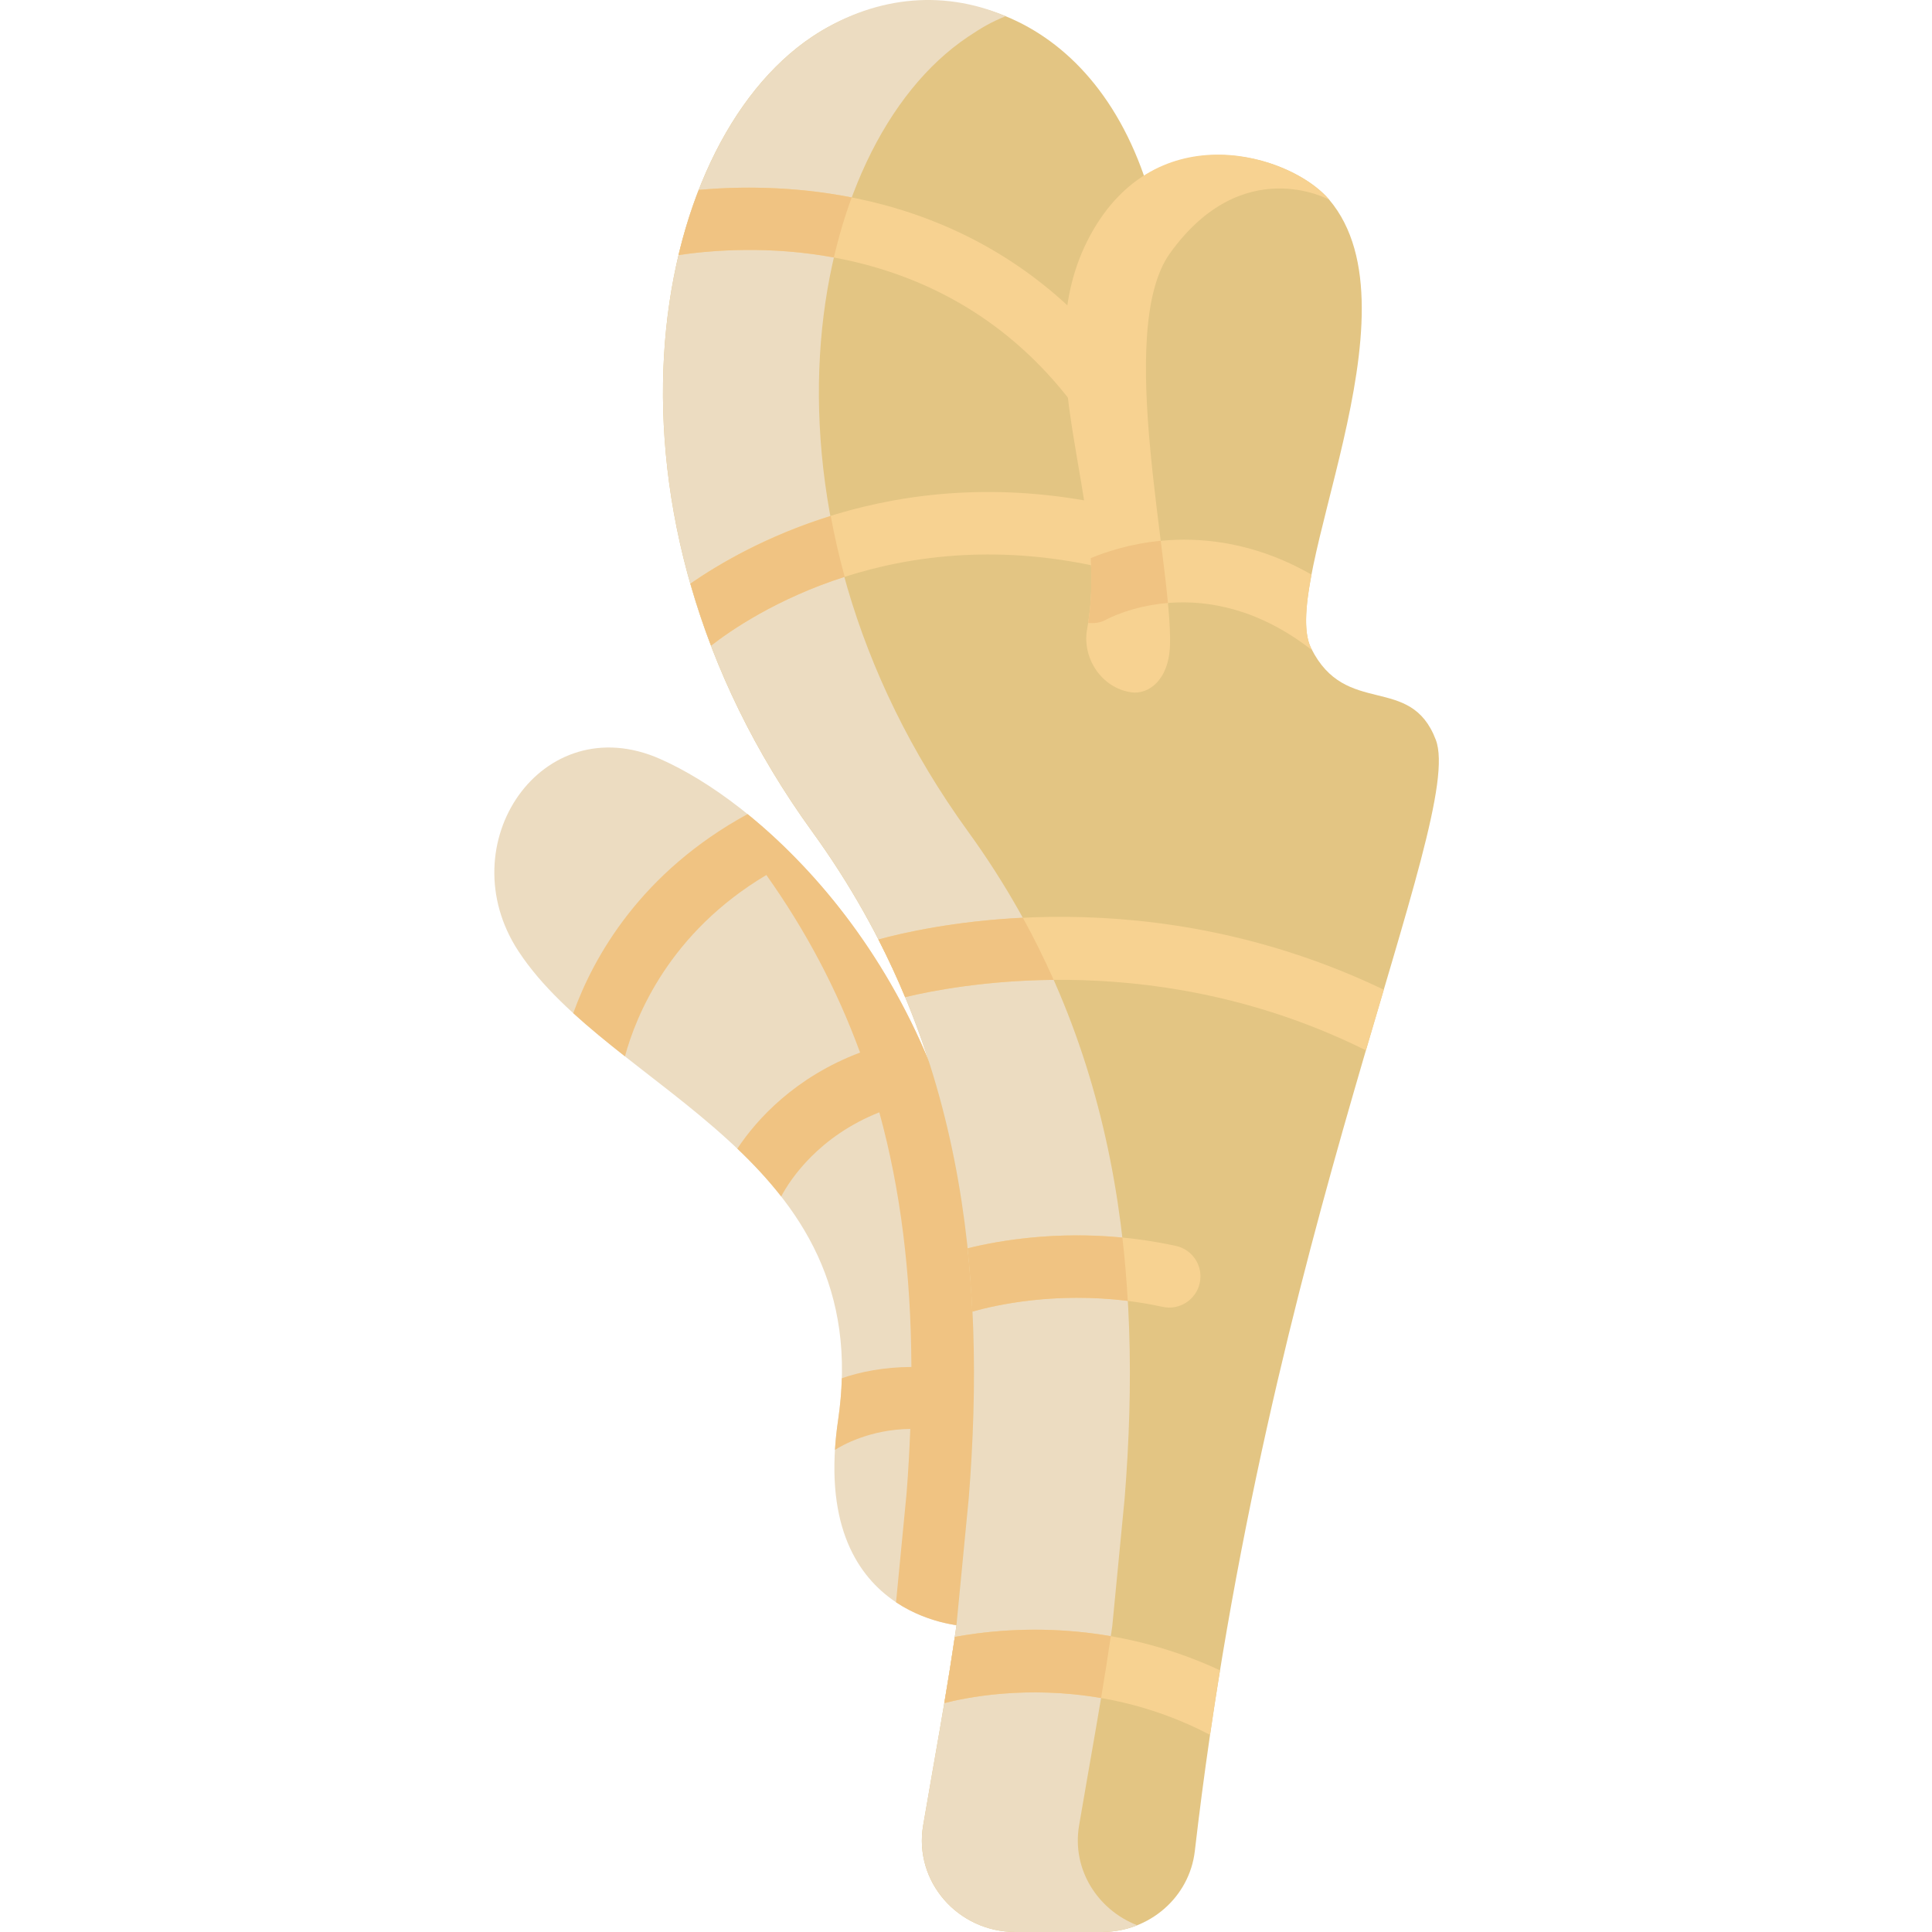
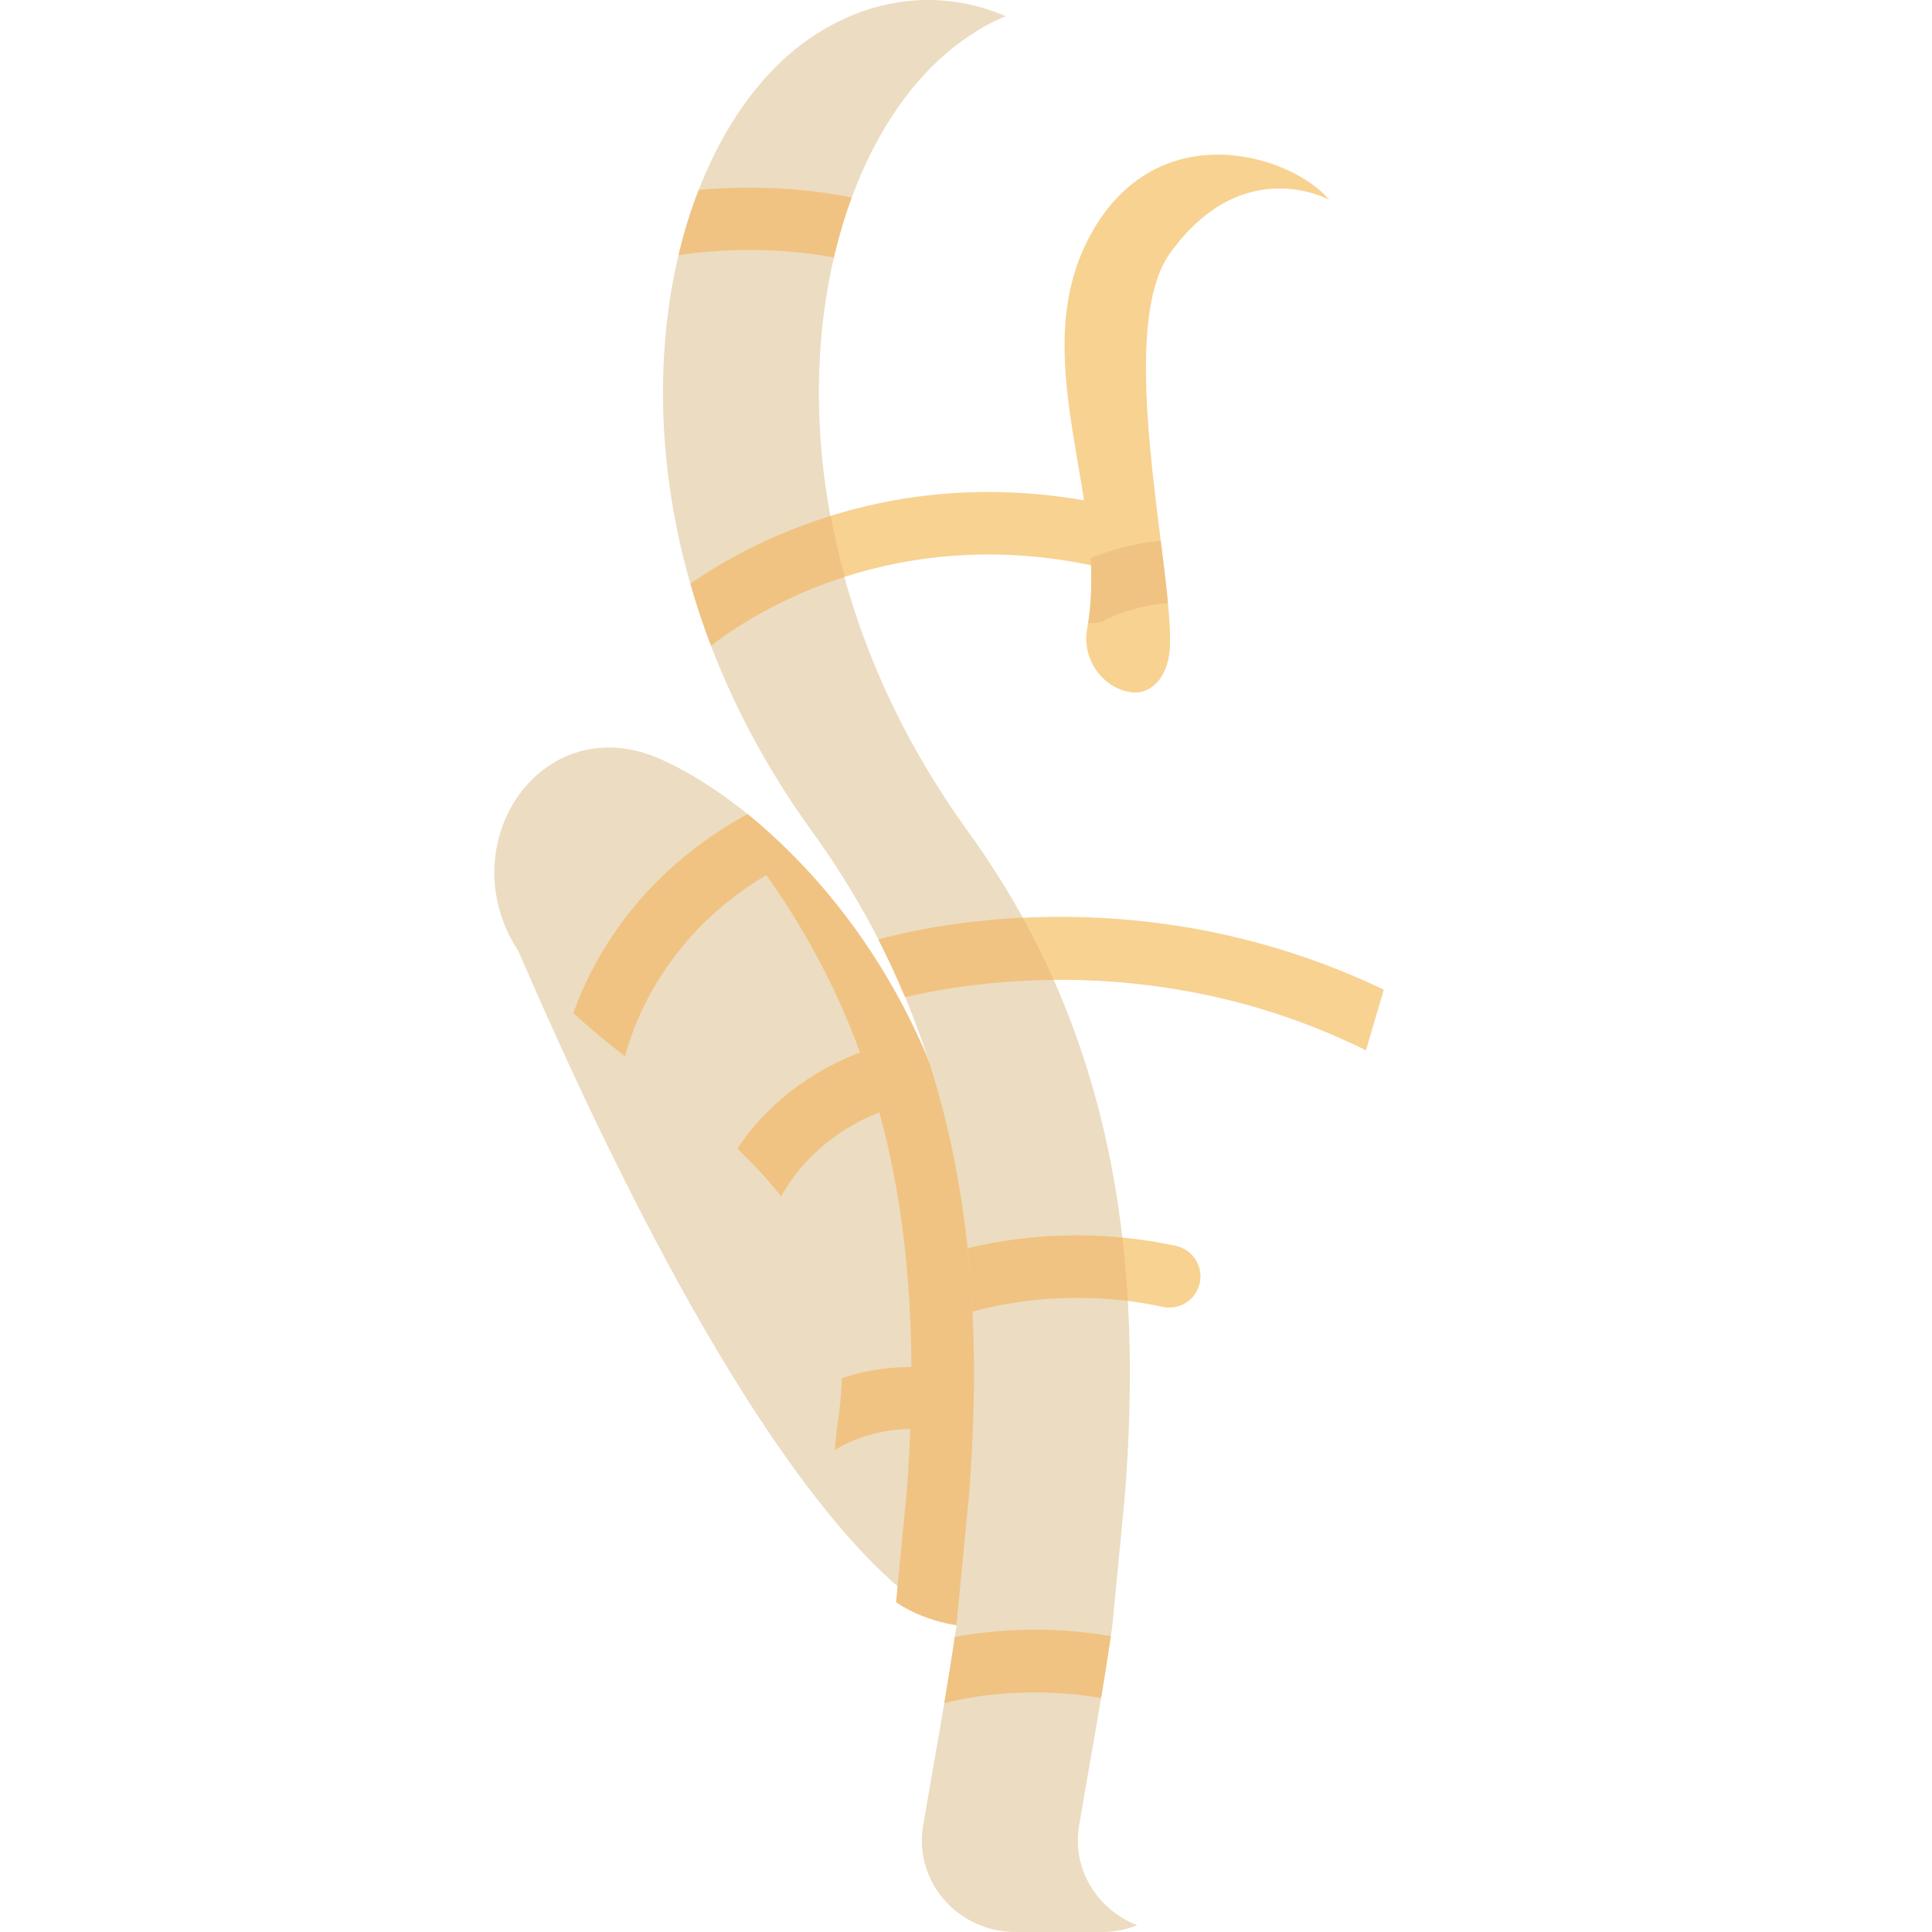
<svg xmlns="http://www.w3.org/2000/svg" width="80" height="80" viewBox="0 0 80 80" fill="none">
  <g clip-path="url(#clip0)">
-     <path d="M39.73 47.718C37.417 38.805 31.405 33.224 27.333 31.426C22.437 29.263 18.564 34.959 21.469 39.389C25.281 45.202 36.315 47.887 34.705 58.798C33.467 67.183 40.053 67.342 40.053 67.342L43.12 57.295L39.73 47.718Z" fill="#ECDCC1" />
+     <path d="M39.73 47.718C37.417 38.805 31.405 33.224 27.333 31.426C22.437 29.263 18.564 34.959 21.469 39.389C33.467 67.183 40.053 67.342 40.053 67.342L43.12 57.295L39.73 47.718Z" fill="#ECDCC1" />
    <path d="M39.73 47.718C38.367 42.467 35.754 38.398 32.977 35.561C32.986 35.557 32.969 35.566 32.977 35.561C32.306 34.871 31.626 34.253 30.955 33.71C26.548 36.113 24.583 39.601 23.737 41.953C24.404 42.562 25.129 43.152 25.878 43.742C26.33 42.068 27.718 38.622 31.733 36.232C33.37 38.54 34.656 40.969 35.614 43.584C32.936 44.595 31.346 46.332 30.532 47.563C31.185 48.185 31.798 48.839 32.348 49.543C32.73 48.814 33.917 47.048 36.41 46.059C37.289 49.25 37.722 52.73 37.739 56.603C36.609 56.608 35.624 56.802 34.858 57.07C34.843 57.623 34.793 58.197 34.705 58.798C34.64 59.236 34.598 59.644 34.574 60.038C34.853 59.857 36.017 59.187 37.693 59.169C37.658 60.038 37.612 60.919 37.54 61.827L37.103 66.347C38.542 67.307 40.054 67.342 40.054 67.342L43.12 57.295L39.73 47.718Z" fill="#F0C382" />
-     <path d="M59.454 30.635C58.404 27.866 55.724 29.734 54.288 26.837C52.916 24.069 58.969 12.914 55.042 8.272C53.807 6.813 50.213 5.49 47.375 7.29C44.763 -0.201 38.021 -1.417 33.628 1.522C26.849 6.057 24.054 21.216 33.628 34.432C39.932 43.133 40.853 52.738 40.114 62.032L39.6 67.342C39.235 69.94 38.644 73.115 38.225 75.591C37.834 77.904 39.658 80 42.049 80H45.631C47.593 80 49.254 78.559 49.475 76.649C52.435 51.071 60.694 33.91 59.454 30.635Z" fill="#E3C583" />
    <path d="M44.682 75.591C45.101 73.114 45.691 69.94 46.056 67.342L46.57 62.032C47.309 52.738 46.388 43.133 40.085 34.432C30.51 21.215 33.306 6.057 40.085 1.522C40.639 1.151 41.032 0.917 41.642 0.671C38.935 -0.492 36.056 -0.102 33.629 1.522C26.849 6.057 24.054 21.215 33.629 34.432C39.932 43.133 40.853 52.738 40.114 62.032L39.6 67.342C39.235 69.94 38.644 73.114 38.225 75.591C37.834 77.903 39.658 80 42.049 80H45.632C46.144 80 46.639 79.9 47.09 79.72C45.455 79.086 44.374 77.412 44.682 75.591Z" fill="#ECDCC1" />
    <path d="M55.041 8.272C53.444 6.384 47.886 4.686 45.142 9.749C42.374 14.858 46.01 20.844 45.019 26.023C44.785 27.246 45.617 28.496 46.85 28.668C47.541 28.764 48.392 28.188 48.446 26.735C48.566 23.493 46.148 13.688 48.446 10.487C51.459 6.29 55.041 8.272 55.041 8.272Z" fill="#F7D291" />
    <path d="M56.56 43.492C56.817 42.616 57.065 41.777 57.3 40.981C47.699 36.383 38.84 38.229 36.373 38.902C36.778 39.693 37.147 40.487 37.48 41.289C40.164 40.647 48.167 39.328 56.56 43.492Z" fill="#F7D291" />
    <path d="M42.353 38C39.529 38.139 37.397 38.622 36.373 38.902C36.778 39.693 37.147 40.487 37.48 41.289C38.651 41.009 40.843 40.6 43.629 40.574C43.247 39.712 42.82 38.849 42.353 38Z" fill="#F0C382" />
    <path d="M46.538 21.062C37.636 18.895 31.186 22.367 28.59 24.166C28.833 25.018 29.116 25.875 29.444 26.735C31.002 25.52 37.084 21.425 45.927 23.572C46.616 23.74 47.318 23.314 47.487 22.622C47.656 21.928 47.231 21.231 46.538 21.062Z" fill="#F7D291" />
    <path d="M34.399 21.365C31.756 22.187 29.771 23.348 28.59 24.166C28.833 25.018 29.116 25.875 29.444 26.735C30.225 26.125 32.144 24.793 34.977 23.885C34.744 23.039 34.552 22.198 34.399 21.365Z" fill="#F0C382" />
-     <path d="M28.956 7.862C28.624 8.714 28.328 9.606 28.102 10.559C31.268 10.097 39.135 9.778 44.405 16.703L46.461 15.139C40.986 7.947 33.151 7.491 28.956 7.862Z" fill="#F7D291" />
    <path d="M35.268 8.176C32.838 7.697 30.593 7.715 28.933 7.862C28.6 8.714 28.323 9.609 28.096 10.562C29.515 10.354 31.878 10.172 34.529 10.662C34.731 9.792 34.977 8.964 35.268 8.176Z" fill="#F0C382" />
-     <path d="M54.307 23.792C50.21 21.452 46.586 22.518 45.164 23.112C45.22 24.022 45.201 24.92 45.057 25.794C45.311 25.819 45.565 25.791 45.802 25.658C45.978 25.563 49.913 23.464 54.337 26.932C54.319 26.898 54.306 26.872 54.288 26.837C53.975 26.205 54.053 25.12 54.307 23.792Z" fill="#F7D291" />
    <path d="M48.362 24.968C48.29 24.206 48.181 23.334 48.063 22.393C46.784 22.516 45.772 22.858 45.164 23.112V23.113C45.19 23.541 45.193 23.964 45.181 24.385C45.179 24.438 45.177 24.491 45.175 24.545C45.157 24.965 45.124 25.383 45.057 25.794C45.311 25.819 45.565 25.791 45.802 25.658C45.888 25.612 46.871 25.091 48.362 24.968Z" fill="#F0C382" />
    <path d="M48.69 51.59C44.911 50.772 41.724 51.279 40.065 51.69C40.157 52.563 40.218 53.437 40.261 54.311C41.417 53.984 44.47 53.318 48.143 54.114C48.84 54.267 49.528 53.821 49.679 53.125C49.83 52.428 49.386 51.741 48.69 51.59Z" fill="#F7D291" />
    <path d="M40.065 51.69C40.157 52.563 40.218 53.437 40.261 54.311C41.261 54.028 43.687 53.493 46.699 53.868C46.648 52.995 46.577 52.117 46.476 51.245C43.69 50.977 41.387 51.363 40.065 51.69Z" fill="#F0C382" />
-     <path d="M50.105 71.836C50.237 70.932 50.373 70.042 50.517 69.163C45.978 67.056 41.758 67.369 39.537 67.782C39.409 68.659 39.26 69.581 39.102 70.523C40.398 70.186 45.155 69.246 50.105 71.836Z" fill="#F7D291" />
    <path d="M39.537 67.782C39.409 68.659 39.26 69.581 39.101 70.523C39.99 70.292 42.505 69.779 45.593 70.312C45.74 69.435 45.878 68.566 45.997 67.749C43.304 67.286 40.989 67.512 39.537 67.782Z" fill="#F0C382" />
  </g>
  <defs>
    <clipPath id="clip0">
      <rect width="80" height="80" fill="white" />
    </clipPath>
  </defs>
</svg>